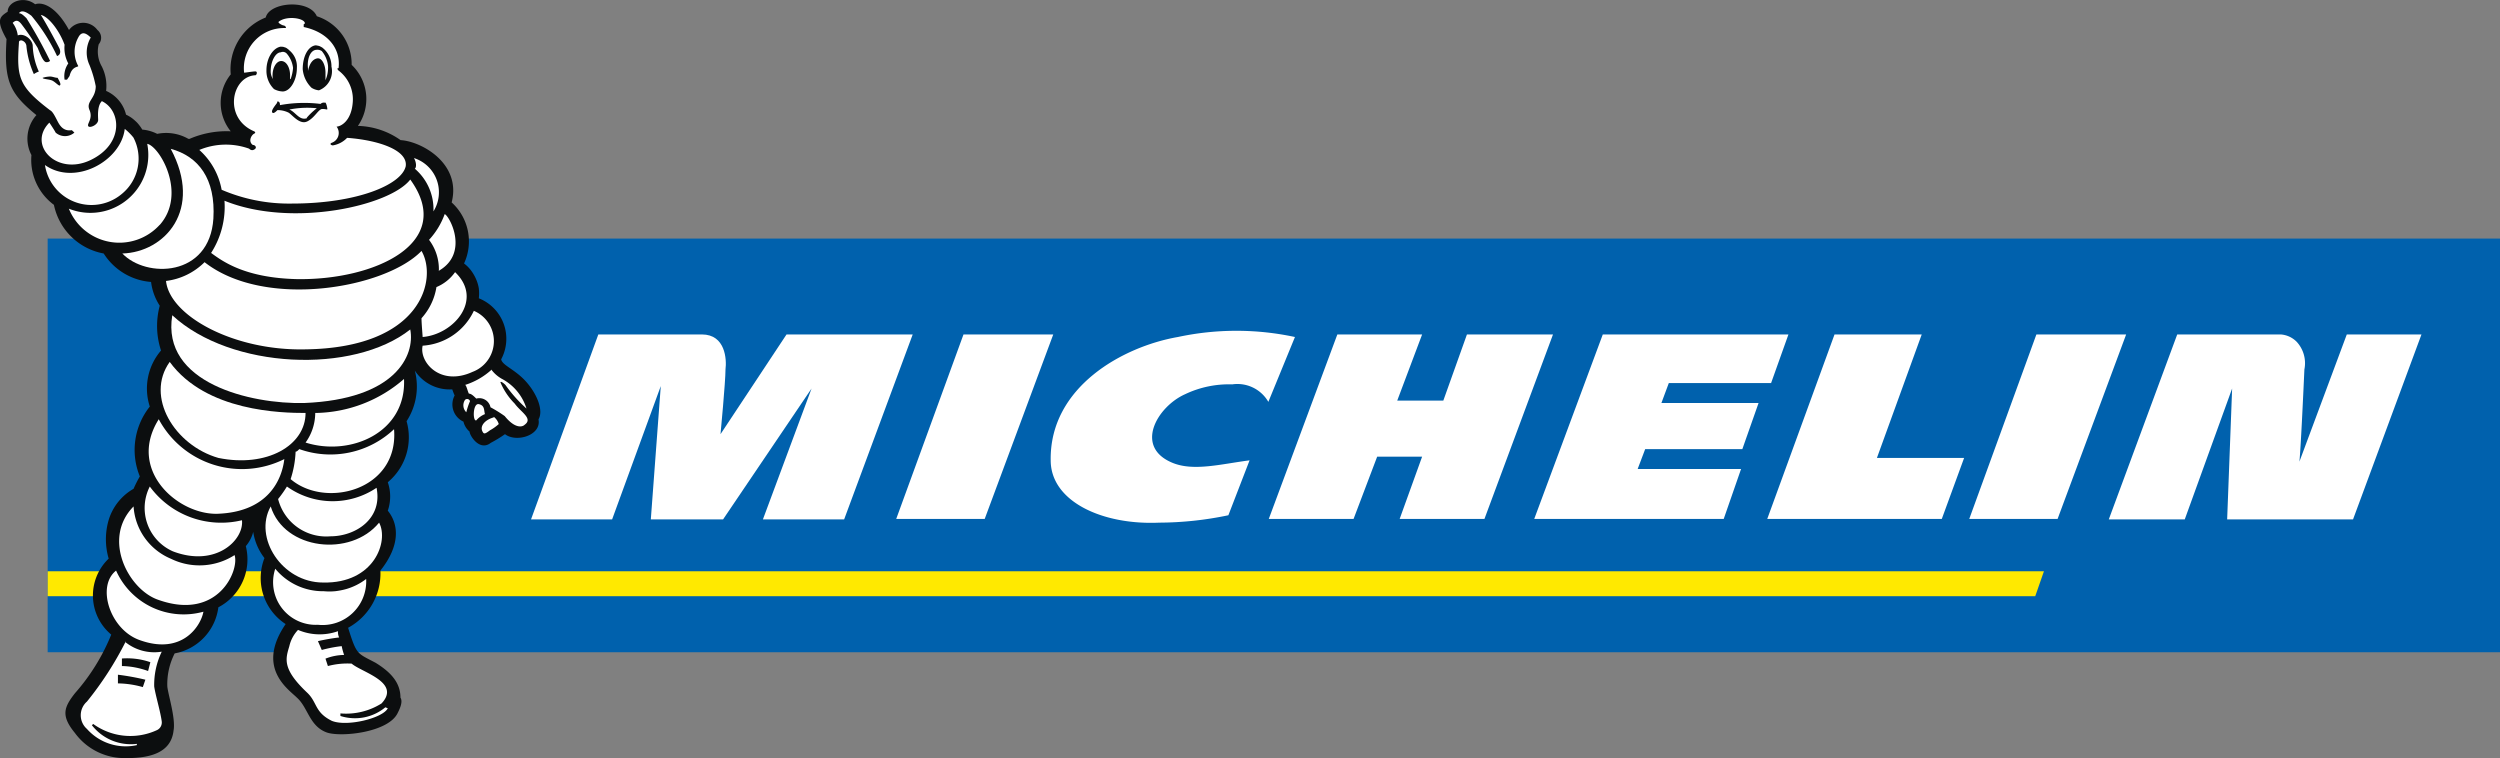
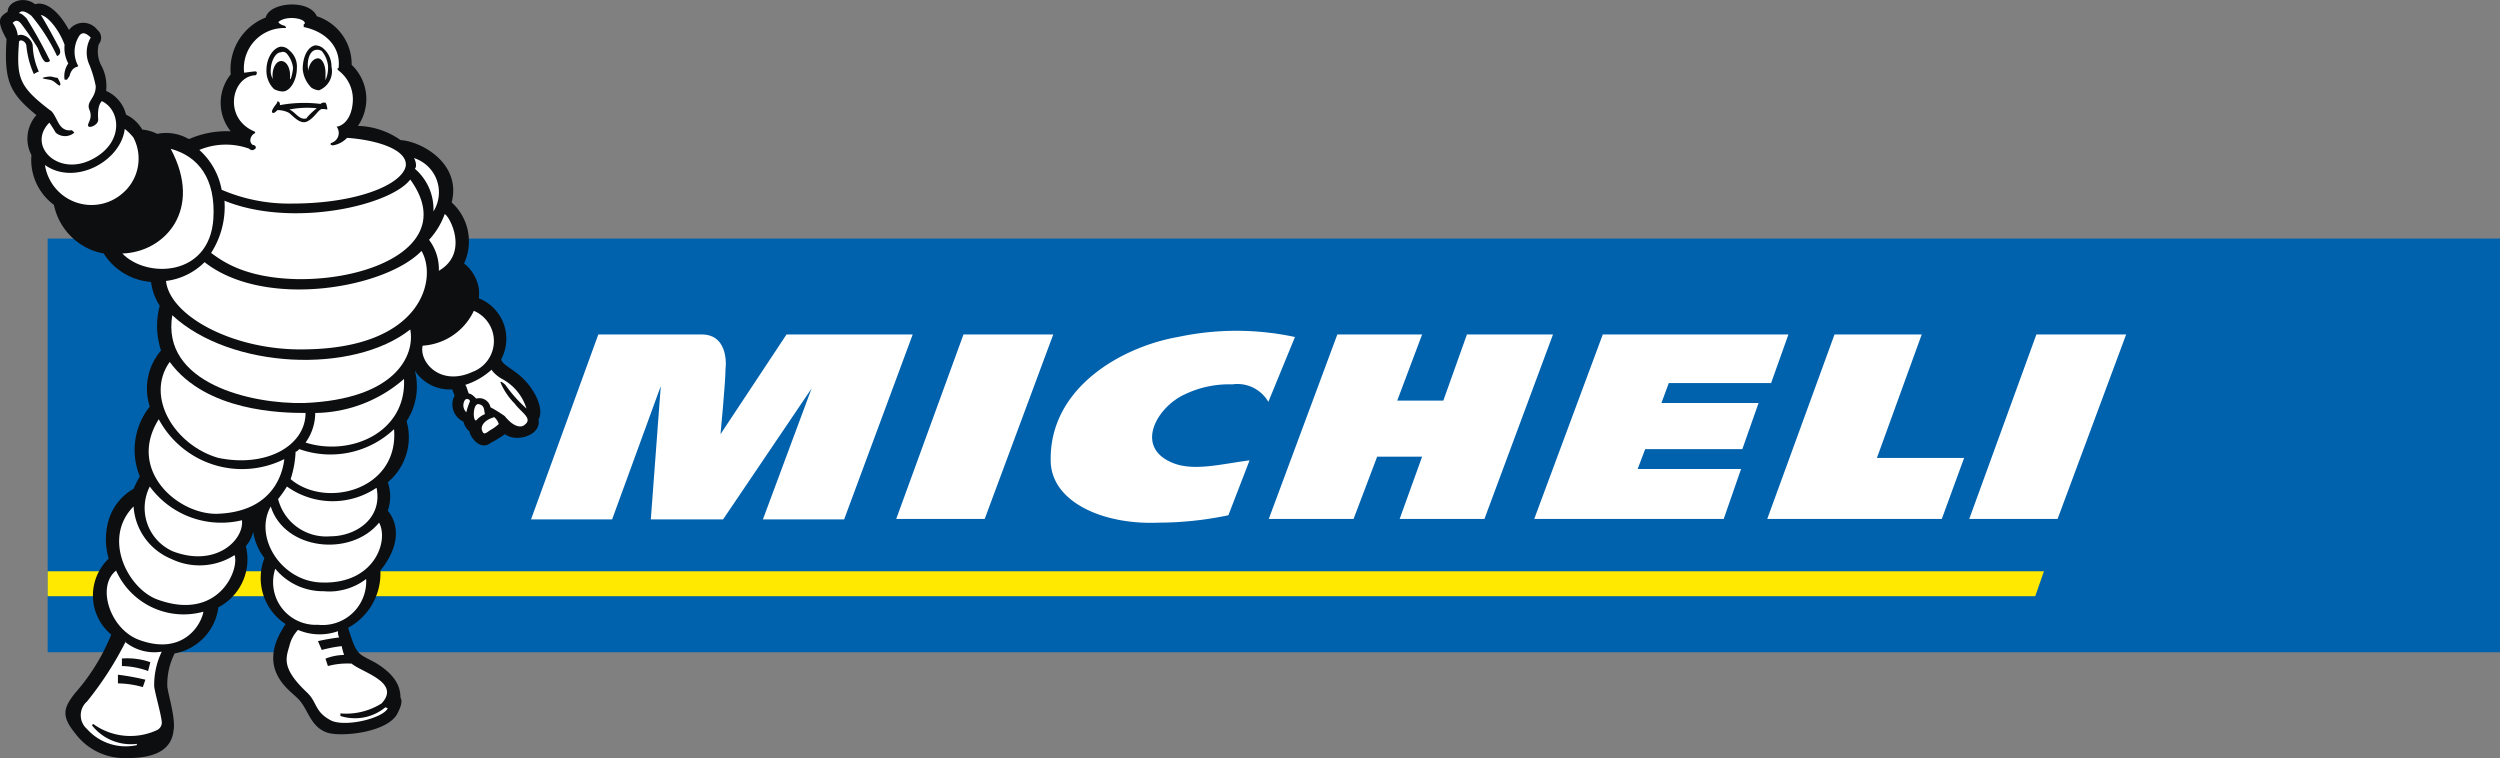
<svg xmlns="http://www.w3.org/2000/svg" id="Слой_1" data-name="Слой 1" viewBox="0 0 175.74 53.3">
  <rect x="0" y="0" width="175.74" height="53.3" fill="#808080" stroke="none" />
  <defs>
    <style>.cls-1{fill:#0061ad;}.cls-2{fill:#ffe900;}.cls-3{fill:#fff;}.cls-4{fill:#0c0e0f;}</style>
  </defs>
  <title>logo_mishlen</title>
  <path id="Layer" class="cls-1" d="M16.19,48.74H188.58V19.66H16.19Z" transform="translate(-12.84 -2.89)" />
  <polygon class="cls-2" points="143.07 41.91 3.35 41.91 3.35 40.16 143.68 40.16 143.07 41.91" />
  <path class="cls-3" d="M68.13,26.4H77l-4.82,13H66.47l3.42-9.2-6.22,9.2H58.59l.7-9.37-3.42,9.37h-5.7l4.73-13h7.28c1.66,0,1.75,1.76,1.66,2.46,0,.87-.35,4.55-.35,4.55Z" transform="translate(-12.84 -2.89)" />
  <path class="cls-3" d="M94.33,39.63c-4,.18-7.63-1.49-7.63-4.38-.08-5.17,5.09-8,8.94-8.67a19.62,19.62,0,0,1,8.23,0L102,31.14a2.51,2.51,0,0,0-2.54-1.23,7.16,7.16,0,0,0-3.33.7c-1.93.87-3.59,3.68-.88,4.81,1.49.62,3.42.09,5.43-.17l-1.49,3.86A24,24,0,0,1,94.33,39.63Z" transform="translate(-12.84 -2.89)" />
  <polygon class="cls-3" points="138.43 36.48 143.15 23.51 149.46 23.51 144.64 36.48 138.43 36.48" />
  <polygon class="cls-3" points="63 36.48 67.73 23.51 74.04 23.51 69.22 36.48 63 36.48" />
  <polygon class="cls-3" points="103.12 23.51 109.17 23.51 104.35 36.48 98.39 36.48 99.97 32.1 96.81 32.1 95.15 36.48 89.19 36.48 94.01 23.51 99.97 23.51 98.22 28.16 101.46 28.16 103.12 23.51" />
  <polygon class="cls-3" points="138.07 32.19 136.5 36.48 124.23 36.48 128.96 23.51 135.09 23.51 131.94 32.19 138.07 32.19" />
-   <path class="cls-3" d="M177.81,26.4h5.25l-4.81,13H169.4l.35-9.2-3.33,9.2h-5.34l4.81-13h7.27a1.74,1.74,0,0,1,1.14.53,2.22,2.22,0,0,1,.53,1.93c-.09,2-.26,5.6-.35,6.48Z" transform="translate(-12.84 -2.89)" />
  <polygon class="cls-3" points="122.39 32.97 121.17 36.48 107.85 36.48 112.67 23.51 125.72 23.51 124.5 26.93 117.31 26.93 116.79 28.33 123.62 28.33 122.48 31.57 115.65 31.57 115.12 32.97 122.39 32.97" />
-   <path id="Layer-2" data-name="Layer" class="cls-4" d="M50.7,32.36c.35-.61-.09-1.75-.87-2.63s-1.67-1.14-1.76-1.58a3.06,3.06,0,0,0-1.57-4.29,3.19,3.19,0,0,0,0-.69,2.71,2.71,0,0,0-.2-.67,3,3,0,0,0-.35-.6,2.53,2.53,0,0,0-.49-.49,3.69,3.69,0,0,0-.87-4.29c.7-2.72-2.1-4.29-3.59-4.38a5.45,5.45,0,0,0-3-1,3.31,3.31,0,0,0-.44-4.29,3.54,3.54,0,0,0-2.45-3.42c-.53-1.22-3.33-1-3.59.09a3.91,3.91,0,0,0-2.46,4,3.18,3.18,0,0,0,0,4,6.52,6.52,0,0,0-2.89.53h-.09a3.15,3.15,0,0,0-2.19-.35A2.84,2.84,0,0,0,22.84,12a2.27,2.27,0,0,0-.22-.32,1.86,1.86,0,0,0-.27-.29,2.6,2.6,0,0,0-.31-.25,2.74,2.74,0,0,0-.34-.19,2.46,2.46,0,0,0-1.4-1.67A3.06,3.06,0,0,0,20,7.57,2.11,2.11,0,0,1,19.78,6a.7.7,0,0,0-.09-1,1.24,1.24,0,0,0-2,0C16.8,3.36,15.84,3,15.31,3.19c-.79-.62-1.93-.18-1.93.52-.52.35-.87.53-.08,1.93-.18,2.89.17,3.77,2.1,5.34a2.49,2.49,0,0,0-.35,2.81,3.93,3.93,0,0,0,1.58,3.5,4.38,4.38,0,0,0,3.5,3.42,4.33,4.33,0,0,0,3.33,2,3.93,3.93,0,0,0,.61,1.67,5.49,5.49,0,0,0,.09,3.15,4.1,4.1,0,0,0-.79,3.94,4.9,4.9,0,0,0-.7,4.91,8.27,8.27,0,0,0-.44.87,3.79,3.79,0,0,0-1.75,2.19,4.84,4.84,0,0,0,0,2.72,3.58,3.58,0,0,0,.18,5.34,14.32,14.32,0,0,1-2.55,4.12c-.78,1-1,1.58,0,2.8a4.31,4.31,0,0,0,3.16,1.75c2.1.09,3.59-.35,3.77-1.92.17-.88-.44-2.72-.44-3.16a4.78,4.78,0,0,1,.52-2.27,3.78,3.78,0,0,0,3.07-3.24,3.8,3.8,0,0,0,1.93-4.3,2.43,2.43,0,0,0,.52-1,4,4,0,0,0,.79,1.84,3.86,3.86,0,0,0,1.49,4.64c-2.1,3.07.17,4.56.79,5.17.79.7.87,2,2.1,2.45,1,.35,4.38,0,5-1.4.18-.35.35-.79.18-1.05,0-1-.61-1.75-1.75-2.45-1.32-.7-1.32-.53-1.93-2.46A4.34,4.34,0,0,0,39.58,43c1.4-1.75,1.31-3.24.52-4.21a3.07,3.07,0,0,0,0-2,4.11,4.11,0,0,0,1.32-4.29A4.46,4.46,0,0,0,42,28.94a2.91,2.91,0,0,0,2.63,1.32s.09.26.17.43a1.33,1.33,0,0,0,.62,1.84,1.3,1.3,0,0,0,.43.7c0,.27.7,1.41,1.49.79a9.12,9.12,0,0,0,1-.61c.78.61,2.54.09,2.36-1Z" transform="translate(-12.84 -2.89)" />
-   <path id="Layer-3" data-name="Layer" class="cls-3" d="M42.55,26.58c2.19-.18,4.3-2.63,2.28-4.56a3,3,0,0,1-1.31,1.05,4.24,4.24,0,0,1-1.05,2.19C42.47,25.62,42.55,26.49,42.55,26.58Z" transform="translate(-12.84 -2.89)" />
+   <path id="Layer-2" data-name="Layer" class="cls-4" d="M50.7,32.36c.35-.61-.09-1.75-.87-2.63s-1.67-1.14-1.76-1.58a3.06,3.06,0,0,0-1.57-4.29,3.19,3.19,0,0,0,0-.69,2.71,2.71,0,0,0-.2-.67,3,3,0,0,0-.35-.6,2.53,2.53,0,0,0-.49-.49,3.69,3.69,0,0,0-.87-4.29c.7-2.72-2.1-4.29-3.59-4.38a5.45,5.45,0,0,0-3-1,3.31,3.31,0,0,0-.44-4.29,3.54,3.54,0,0,0-2.45-3.42c-.53-1.22-3.33-1-3.59.09a3.91,3.91,0,0,0-2.46,4,3.18,3.18,0,0,0,0,4,6.52,6.52,0,0,0-2.89.53h-.09a3.15,3.15,0,0,0-2.19-.35A2.84,2.84,0,0,0,22.84,12a2.27,2.27,0,0,0-.22-.32,1.86,1.86,0,0,0-.27-.29,2.6,2.6,0,0,0-.31-.25,2.74,2.74,0,0,0-.34-.19,2.46,2.46,0,0,0-1.4-1.67A3.06,3.06,0,0,0,20,7.57,2.11,2.11,0,0,1,19.78,6a.7.7,0,0,0-.09-1,1.24,1.24,0,0,0-2,0C16.8,3.36,15.84,3,15.31,3.19c-.79-.62-1.93-.18-1.93.52-.52.35-.87.53-.08,1.93-.18,2.89.17,3.77,2.1,5.34a2.49,2.49,0,0,0-.35,2.81,3.93,3.93,0,0,0,1.58,3.5,4.38,4.38,0,0,0,3.5,3.42,4.33,4.33,0,0,0,3.33,2,3.93,3.93,0,0,0,.61,1.67,5.49,5.49,0,0,0,.09,3.15,4.1,4.1,0,0,0-.79,3.94,4.9,4.9,0,0,0-.7,4.91,8.27,8.27,0,0,0-.44.87,3.79,3.79,0,0,0-1.75,2.19,4.84,4.84,0,0,0,0,2.72,3.58,3.58,0,0,0,.18,5.34,14.32,14.32,0,0,1-2.55,4.12c-.78,1-1,1.58,0,2.8a4.31,4.31,0,0,0,3.16,1.75c2.1.09,3.59-.35,3.77-1.92.17-.88-.44-2.72-.44-3.16a4.78,4.78,0,0,1,.52-2.27,3.78,3.78,0,0,0,3.07-3.24,3.8,3.8,0,0,0,1.93-4.3,2.43,2.43,0,0,0,.52-1,4,4,0,0,0,.79,1.84,3.86,3.86,0,0,0,1.49,4.64c-2.1,3.07.17,4.56.79,5.17.79.7.87,2,2.1,2.45,1,.35,4.38,0,5-1.4.18-.35.35-.79.18-1.05,0-1-.61-1.75-1.75-2.45-1.32-.7-1.32-.53-1.93-2.46A4.34,4.34,0,0,0,39.58,43c1.4-1.75,1.31-3.24.52-4.21a3.07,3.07,0,0,0,0-2,4.11,4.11,0,0,0,1.32-4.29A4.46,4.46,0,0,0,42,28.94a2.91,2.91,0,0,0,2.63,1.32s.09.26.17.43a1.33,1.33,0,0,0,.62,1.84,1.3,1.3,0,0,0,.43.7c0,.27.7,1.41,1.49.79a9.12,9.12,0,0,0,1-.61c.78.61,2.54.09,2.36-1" transform="translate(-12.84 -2.89)" />
  <path id="Layer-4" data-name="Layer" class="cls-3" d="M46.15,24.74a4.28,4.28,0,0,1-3.6,2.45c-.26,1.14,1.23,2.89,3.51,1.84A2.31,2.31,0,0,0,46.15,24.74ZM45.53,31a.68.68,0,0,0,.09.87,4.71,4.71,0,0,1,.26-.78A.21.21,0,0,0,45.53,31Zm1.84-2.1a5,5,0,0,1-1.84,1.05c.09,0,.18.44.27.61.17,0,.35.18.52.35a.8.8,0,0,1,1,.61,9.1,9.1,0,0,1,1,.62c.7.87,1.22.79,1.4.61.61-.44-.26-.88-.7-1.49a4.7,4.7,0,0,1-1-1.49c0-.09.17,0,.35.18a9.8,9.8,0,0,0,1.48,1.66,3.55,3.55,0,0,0-1.75-2.1A2.36,2.36,0,0,1,47.37,28.86Zm.18,3.33c-.62.17-1,.61-.79,1,.09.18.17.18.52-.09a3.2,3.2,0,0,0,.62-.44A1,1,0,0,0,47.55,32.19ZM46.93,32c-.08-.26,0-.61-.43-.7s-.44,1.23-.18,1.14A1.6,1.6,0,0,1,46.93,32ZM42.47,20.53c-2.54,2.63-11,4.12-15.25.79a4.64,4.64,0,0,1-2.71,1.32c.26,2.45,4.73,4.9,9.72,4.81C42.55,27.37,43.6,22.46,42.47,20.53Z" transform="translate(-12.84 -2.89)" />
  <path id="Layer-5" data-name="Layer" class="cls-3" d="M28.62,17c4.74,1.93,11.66.35,13.06-1.49,3.24,4.47-2.54,7.1-8,7-3.6-.09-5.17-1.23-6-1.84A6,6,0,0,0,28.62,17ZM16,14.49c2.1,1.49,5.34-.26,5.61-2.54a3.9,3.9,0,0,1,.61.61,3.2,3.2,0,0,1-.79,3.94A3.31,3.31,0,0,1,16,14.49Z" transform="translate(-12.84 -2.89)" />
-   <path id="Layer-6" data-name="Layer" class="cls-3" d="M24.07,18.7c1.93-2.19,0-5.52-.88-5.7a4.07,4.07,0,0,1-5.51,4.56,3.83,3.83,0,0,0,6.39,1.13Z" transform="translate(-12.84 -2.89)" />
  <path id="Layer-7" data-name="Layer" class="cls-3" d="M21.44,20.71c1.67,1.75,6.13,1.67,6.4-2.45.17-2.81-1.05-4.38-3-4.91C27.14,17.64,24.42,20.62,21.44,20.71ZM34.23,31.22c6.4-.26,7.8-3.33,7.45-5.17-4,3.16-12.62,2.81-16.73-1C24.16,29.82,30.47,31.31,34.23,31.22Z" transform="translate(-12.84 -2.89)" />
  <path id="Layer-8" data-name="Layer" class="cls-3" d="M28.19,35.08c3.41.7,6.13-.88,6.13-3.16-1.67,0-7-.09-9.55-3.59-1.75,2.45.35,5.87,3.42,6.75Z" transform="translate(-12.84 -2.89)" />
  <path id="Layer-9" data-name="Layer" class="cls-3" d="M32.83,35.16A6.64,6.64,0,0,1,24,32.36C21.71,36,25.47,39.19,28.27,39c3.42-.18,4.39-2.37,4.56-3.86Z" transform="translate(-12.84 -2.89)" />
  <path id="Layer-10" data-name="Layer" class="cls-3" d="M23.37,37.09a6.22,6.22,0,0,0,6.48,2.37C30,40.86,28,42.79,25,41.65A3.33,3.33,0,0,1,23.37,37.09ZM21,43a5.2,5.2,0,0,0,6.14,2.89c-.18,1-1.49,3.07-4.47,2C20.57,47.16,19.6,44.1,21,43Z" transform="translate(-12.84 -2.89)" />
  <path id="Layer-11" data-name="Layer" class="cls-3" d="M29.33,41.91c.35,1.05-1.14,4.64-5.35,3.15-2.1-.7-4-4.29-1.75-6.57a4.28,4.28,0,0,0,2.63,3.68A4.56,4.56,0,0,0,29.33,41.91ZM40.1,52.68c-.35.7-2.89,1.32-3.94.88-1.23-.61-1-1.31-1.75-2-1.76-1.67-1.49-2.37-1.23-3.25a2.46,2.46,0,0,1,.61-1.14,3.86,3.86,0,0,0,2.81.09.86.86,0,0,0,.08.44,14.26,14.26,0,0,0-1.49.26l.27.62a9.16,9.16,0,0,1,1.4-.27,4.43,4.43,0,0,0,.17.62,3.75,3.75,0,0,0-1.31.26l.17.52a5.34,5.34,0,0,1,1.67-.17c.7.61,3.5,1.31,2.1,2.8a4.68,4.68,0,0,1-2.89.7v.18a3.35,3.35,0,0,0,3.16-.61Zm-4.91-5.87a3,3,0,0,1-3-3.94,4.34,4.34,0,0,0,3.41,1.58,4.28,4.28,0,0,0,.8,0,5,5,0,0,0,.77-.15,4.26,4.26,0,0,0,1.41-.71A3.07,3.07,0,0,1,35.19,46.81Z" transform="translate(-12.84 -2.89)" />
  <path id="Layer-12" data-name="Layer" class="cls-3" d="M35.55,43.84c3.59.08,4.64-2.9,3.94-4.21-2,2.45-6.66,1.93-7.62-1.14C30.64,40.68,32.66,43.84,35.55,43.84Z" transform="translate(-12.84 -2.89)" />
  <path id="Layer-13" data-name="Layer" class="cls-3" d="M36.07,40.59c1.75,0,3.68-1.22,3.24-3.41a5.52,5.52,0,0,1-6.3-.09,8.37,8.37,0,0,1-.62.88A3.49,3.49,0,0,0,36.07,40.59Z" transform="translate(-12.84 -2.89)" />
  <path id="Layer-14" data-name="Layer" class="cls-3" d="M33.88,34.46c-.09.09-.17.18-.26.18a7.1,7.1,0,0,1-.35,1.93c2.45,2.1,7.62.78,7.27-3.51a6.51,6.51,0,0,1-6.66,1.4Z" transform="translate(-12.84 -2.89)" />
  <path id="Layer-15" data-name="Layer" class="cls-3" d="M34.32,34c3.15,1,7.1-.7,6.92-4.47A9.65,9.65,0,0,1,35,31.92,3.58,3.58,0,0,1,34.32,34ZM20,10c-.35.35-.26,1.14-.26,1.32,0,.35-.61.61-.7.43s.35-.52.09-1.13.44-.79.44-1.67a7.92,7.92,0,0,0-.44-1.49,2.08,2.08,0,0,1,.09-1.93c-.27-.26-.62-.52-.88,0a2.07,2.07,0,0,0,0,2c0,.09-.44,0-.61.7l-.18.26h-.17a1.56,1.56,0,0,1,.26-1.14,2.3,2.3,0,0,1-.26-1.31c-.36-1-1.14-2-1.67-2.1.44.7,1.23,2.19,1.31,2.36.18.44-.17.53-.17.53A12.87,12.87,0,0,0,15.05,4c-.35-.27-.7-.44-.88-.18.18,0,.35.18.53.35a32.92,32.92,0,0,1,1.66,3,.35.35,0,0,1-.26.09c-.18,0-.35-.35-.61-1a19.37,19.37,0,0,0-1.14-1.67c-.27-.35-.44-.26-.62-.09a1.87,1.87,0,0,1,.36.88c.43-.18,1,.26,1.05.7a4.75,4.75,0,0,0,.43,1.84,1.39,1.39,0,0,0-.35.18,6.42,6.42,0,0,1-.52-1.93.45.45,0,0,0-.35-.44c-.18,0-.18.09-.18.18-.17,2.45,0,3.06,2.19,4.73.18.08.35.43.53.78s.44.71,1,.62l.18.17a1,1,0,0,1-1.32,0c-.08-.17-.44-.7-.44-.7-1.57,1.58.53,3.77,2.9,2.63S21.35,10.64,20,10Zm1.67,38a23.39,23.39,0,0,1-2.72,4.21,1.28,1.28,0,0,0,0,1.92,3.65,3.65,0,0,0,3.51,1.14v-.09a3.47,3.47,0,0,1-3.16-1.31l.09-.09a4.45,4.45,0,0,0,4.47.44.59.59,0,0,0,.35-.61c-.09-.7-.44-1.84-.53-2.46a5.38,5.38,0,0,1,.53-2.45A3.25,3.25,0,0,1,21.62,48ZM42,14.75a3.75,3.75,0,0,1,1.31,3A2.53,2.53,0,0,0,41.94,14C42.12,14.31,42.12,14.67,42,14.75Zm1.66,7.19c2.19-1.23.79-3.86.44-4A5.32,5.32,0,0,1,43,19.75,3.42,3.42,0,0,1,43.69,21.94ZM33.36,17.2c4.55,0,7.7-1.31,8-2.62.17-1.14-1.93-1.84-4.12-2a1.78,1.78,0,0,1-1,.53c-.09,0-.27-.09-.09-.18a.73.73,0,0,0,.35-1.14c.26,0,1.05-.35,1.14-1.75a2.53,2.53,0,0,0-1-2.19s-.18-.17,0-.17c.17-1.4-.79-2.54-2.45-2.89V4.59c.08,0,.08-.09.08-.09-.08-.35-1.31-.52-1.84-.08-.08.08.27.26.35.26s.27.18.09.18A2.83,2.83,0,0,0,30,8c.09,0,.61-.09.79-.09s.09.27,0,.27c-1.67.08-2.28,3-.09,3.94,0,0,.18.08,0,.17s-.44.53-.09.79c.18,0,.27.17.18.26s-.26.18-.44,0a4.85,4.85,0,0,0-3.5.09,4.94,4.94,0,0,1,1.57,2.8A12,12,0,0,0,33.36,17.2Z" transform="translate(-12.84 -2.89)" />
  <path id="Layer-16" data-name="Layer" class="cls-4" d="M17.06,8.88c.09-.08-.08-.35-.17-.52-.18,0-.35-.09-.53-.09a1.83,1.83,0,0,0-.52.09c0,.09.35.09.61.17S17,9,17.06,8.88Zm6,41.79a17.26,17.26,0,0,0-1.93-.35v.61a6.69,6.69,0,0,1,1.75.26Zm.35-1.23a5,5,0,0,0-2-.26v.53a5.73,5.73,0,0,1,1.84.35Zm12-39.24a9.38,9.38,0,0,0-2.89.08c0-.08,0-.26-.18-.26a.33.33,0,0,1-.08.18c-.27.35-.35.52-.27.61s.27-.09.35-.18a1.75,1.75,0,0,1,.79.18c.27.17.79.88,1.32.61s.78-.87,1.05-.87.35.08.35,0-.09-.53-.18-.44A.32.32,0,0,0,35.37,10.2Zm-1,1c-.53.18-.79-.44-1.23-.61a6.46,6.46,0,0,1,1.93-.09A4.62,4.62,0,0,0,34.41,11.16ZM35,6.08c-.52.09-.88.79-.88,1.67a2.08,2.08,0,0,0,.62,1.31,1.2,1.2,0,0,0,.52.18,1.44,1.44,0,0,0,.88-1.67,1.65,1.65,0,0,0-.52-1.23l-.13-.11-.15-.08a.55.55,0,0,0-.17-.05A.47.47,0,0,0,35,6.08Z" transform="translate(-12.84 -2.89)" />
  <path id="Layer-17" data-name="Layer" class="cls-3" d="M35.72,8.53a2.24,2.24,0,0,0,.18-1,1.94,1.94,0,0,0-.44-1.05.53.53,0,0,0-.35-.09c-.44,0-.7.61-.62,1.32v.17c.09-.44.27-.79.62-.88s.61.44.61,1v.52Z" transform="translate(-12.84 -2.89)" />
  <path id="Layer-18" data-name="Layer" class="cls-4" d="M32.57,6.17c-.53.09-1,.79-1,1.66a1.79,1.79,0,0,0,.53,1.32,1.37,1.37,0,0,0,.61.17c.53,0,1-.79,1-1.66a1.47,1.47,0,0,0-.53-1.23.69.69,0,0,0-.13-.11.54.54,0,0,0-.15-.09l-.16-.05Z" transform="translate(-12.84 -2.89)" />
  <path id="Layer-19" data-name="Layer" class="cls-3" d="M33.27,8.45a2.87,2.87,0,0,0,.17-.79,1.87,1.87,0,0,0-.44-1,.37.37,0,0,0-.43-.09c-.35,0-.7.61-.7,1.31a1,1,0,0,0,.26.7v0C32,8.45,32,8.36,32,8.18c0-.52.26-1,.61-1s.62.44.62,1v.27Z" transform="translate(-12.84 -2.89)" />
</svg>